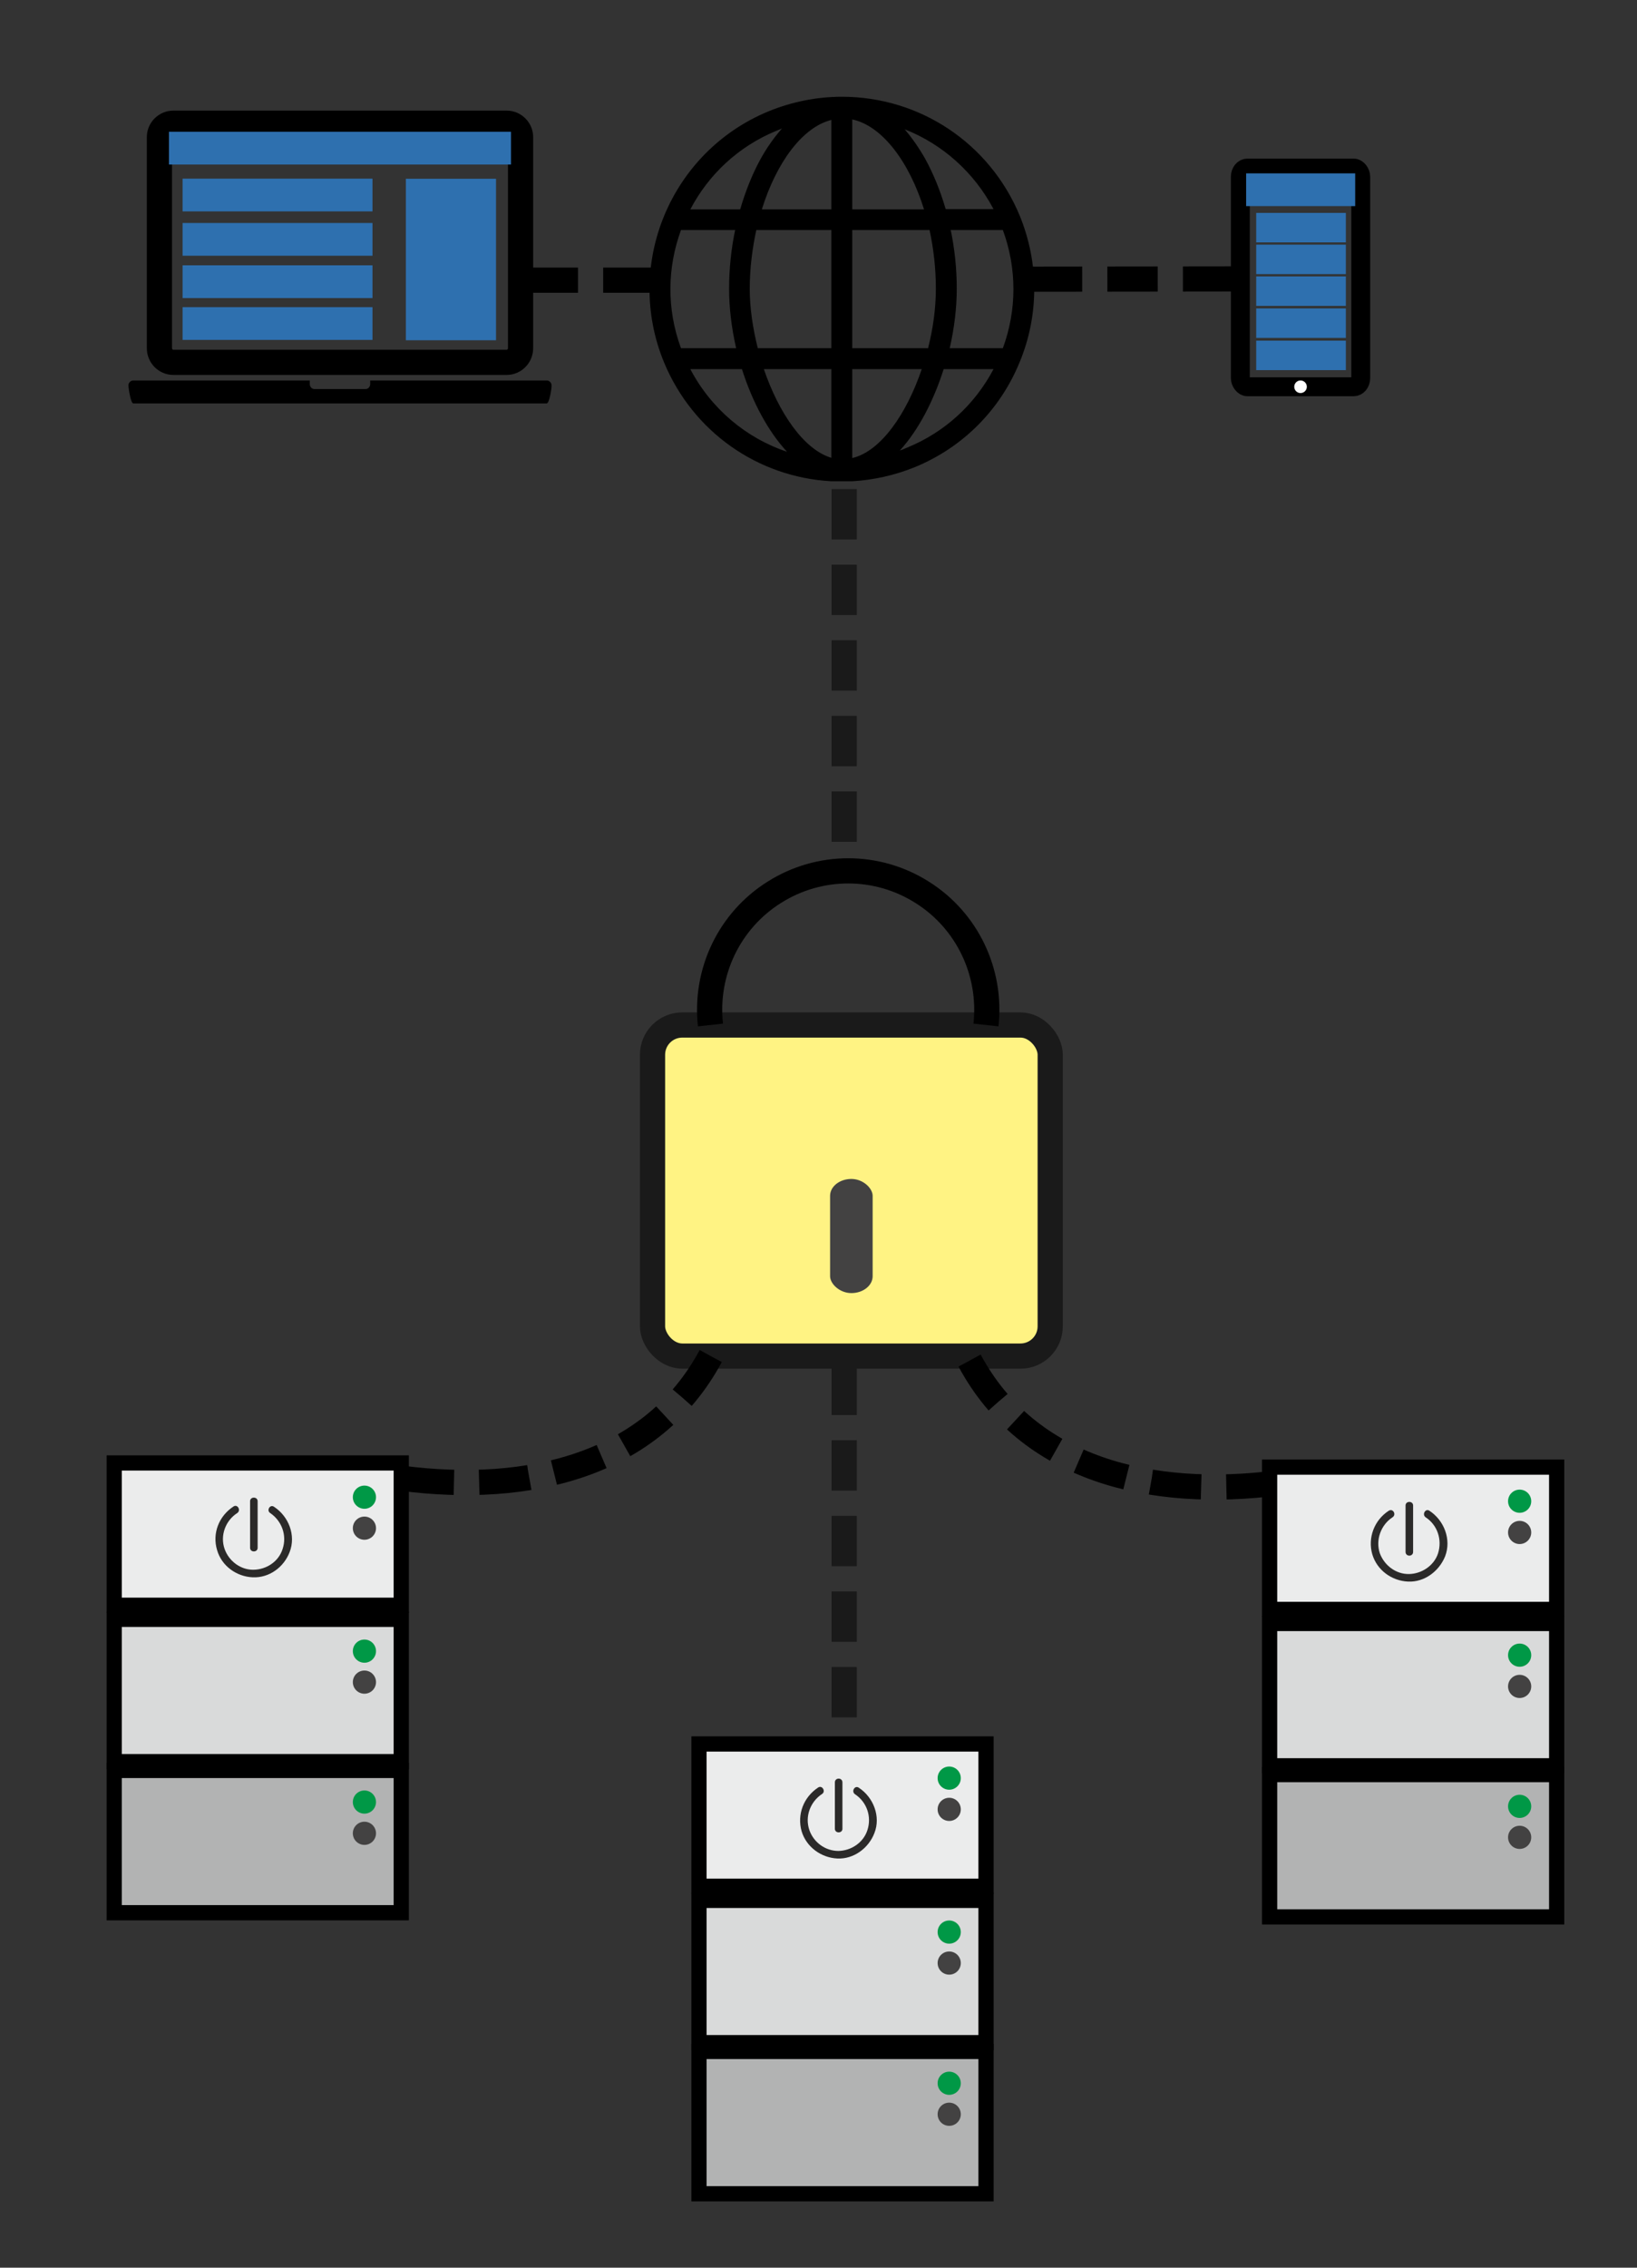
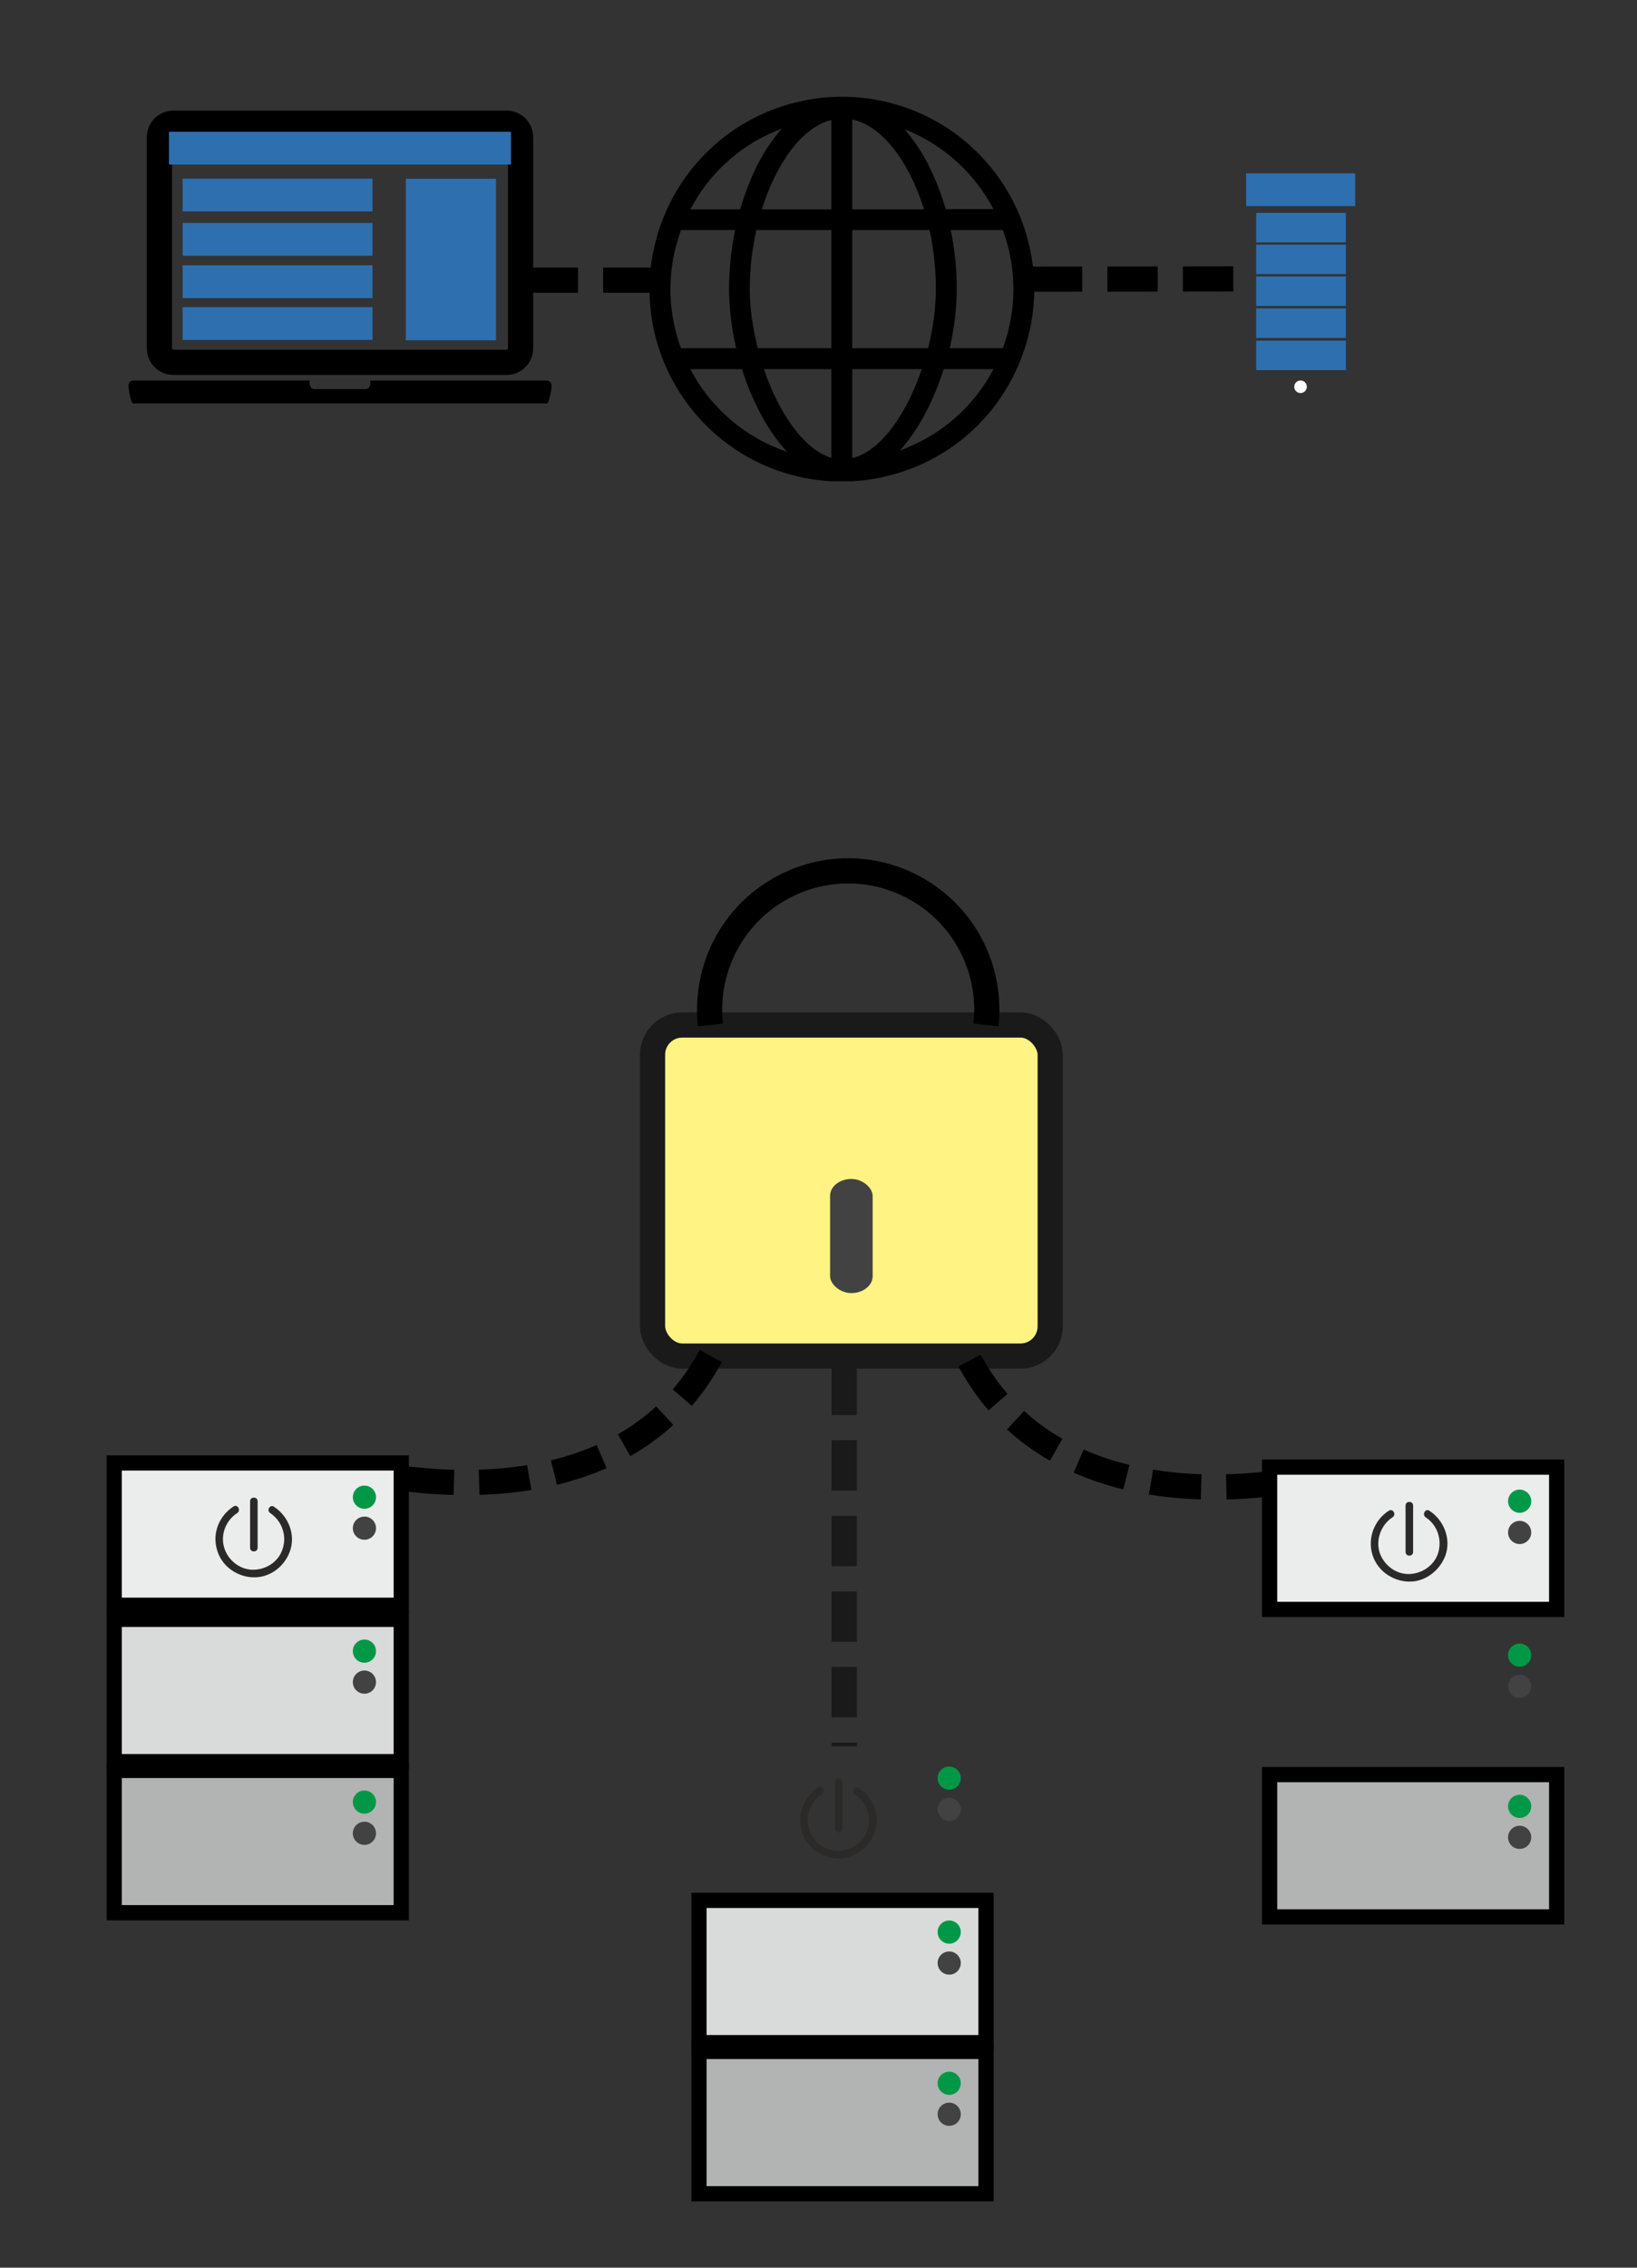
<svg xmlns="http://www.w3.org/2000/svg" xml:space="preserve" width="65mm" height="90mm" version="1.1" style="shape-rendering:geometricPrecision; text-rendering:geometricPrecision; image-rendering:optimizeQuality; fill-rule:evenodd; clip-rule:evenodd" viewBox="0 0 6500 9000">
  <rect x="0" y="0" width="6500" height="9000" fill="#333333" stroke="none" />
  <defs>
    <style type="text/css">
   
    .str2 {stroke:black;stroke-width:100}
    .str1 {stroke:#1A1A1A;stroke-width:100}
    .str4 {stroke:black;stroke-width:75}
    .str3 {stroke:black;stroke-width:100;stroke-dasharray:200 100}
    .str0 {stroke:#1A1A1A;stroke-width:100;stroke-dasharray:200 100}
    .fil0 {fill:none}
    .fil3 {fill:#FEFEFE}
    .fil4 {fill:#EBECEC}
    .fil5 {fill:#D9DADA}
    .fil7 {fill:#B2B3B3}
    .fil2 {fill:#434242}
    .fil1 {fill:#FFF383}
    .fil6 {fill:#009846}
    .fil11 {fill:black}
    .fil9 {fill:#2E70AF}
    .fil8 {fill:#2B2A29;fill-rule:nonzero}
    .fil10 {fill:black;fill-rule:nonzero}
   
  </style>
  </defs>
  <g id="Layer_x0020_1">
-     <line class="fil0 str0" x1="3352" y1="1941" x2="3352" y2="3456" />
    <g id="_701642032">
      <rect class="fil1 str1" x="2591" y="4068" width="1579" height="1314" rx="118" ry="118" />
      <path class="fil0 str2" d="M2821 4068c-23,-210 75,-415 254,-527 179,-113 407,-113 586,0 179,112 277,317 254,527" />
    </g>
    <rect class="fil2" x="3296" y="4679" width="169" height="453" rx="85" ry="67" />
    <path class="fil0 str3" d="M2822 5382c-233,434 -722,550 -1226,485" />
    <path class="fil0 str3" d="M3850 5400c233,434 721,550 1226,485" />
    <path class="fil0 str2" d="M2067 544l0 838c0,31 -25,56 -55,56l-1324 0c-30,0 -55,-25 -55,-56l0 -838c0,-30 25,-55 55,-55l1324 0c30,0 55,25 55,55z" />
    <line class="fil0 str0" x1="3352" y1="5416" x2="3352" y2="6931" />
    <line class="fil0 str3" x1="2095" y1="1112" x2="2630" y2="1112" />
    <line class="fil0 str3" x1="4097" y1="1108" x2="4925" y2="1107" />
    <g id="_438214832">
-       <rect class="fil0 str4" x="4925" y="667" width="478" height="868" rx="28" ry="34" />
      <circle class="fil3" cx="5164" cy="1535" r="25" />
    </g>
    <rect class="fil4 str2" transform="matrix(1.59941E-014 0.604 -0.604 1.59941E-014 6180.99 5822.66)" width="935" height="1887" />
-     <rect class="fil5 str2" transform="matrix(1.59941E-014 0.604 -0.604 1.59941E-014 6180.99 6443.36)" width="935" height="1887" />
    <circle class="fil6" cx="6034" cy="5958" r="46" />
    <rect class="fil7 str2" transform="matrix(1.59941E-014 0.604 -0.604 1.59941E-014 6180.99 7043.05)" width="935" height="1887" />
    <circle class="fil2" cx="6034" cy="6082" r="46" />
    <circle class="fil6" cx="6034" cy="6569" r="46" />
    <circle class="fil2" cx="6034" cy="6693" r="46" />
    <circle class="fil6" cx="6034" cy="7169" r="46" />
    <circle class="fil2" cx="6034" cy="7292" r="46" />
-     <rect class="fil4 str2" transform="matrix(1.59941E-014 0.604 -0.604 1.59941E-014 3915.14 6921.45)" width="935" height="1887" />
    <rect class="fil5 str2" transform="matrix(1.59941E-014 0.604 -0.604 1.59941E-014 3915.14 7542.15)" width="935" height="1887" />
    <circle class="fil6" cx="3769" cy="7057" r="46" />
    <rect class="fil7 str2" transform="matrix(1.59941E-014 0.604 -0.604 1.59941E-014 3915.14 8141.84)" width="935" height="1887" />
    <circle class="fil2" cx="3769" cy="7181" r="46" />
    <circle class="fil6" cx="3769" cy="7668" r="46" />
    <circle class="fil2" cx="3769" cy="7791" r="46" />
    <circle class="fil6" cx="3769" cy="8268" r="46" />
    <circle class="fil2" cx="3769" cy="8391" r="46" />
    <rect class="fil4 str2" transform="matrix(1.59941E-014 0.604 -0.604 1.59941E-014 1593.27 5806.1)" width="935" height="1887" />
    <rect class="fil5 str2" transform="matrix(1.59941E-014 0.604 -0.604 1.59941E-014 1593.27 6426.8)" width="935" height="1887" />
    <circle class="fil6" cx="1447" cy="5942" r="46" />
    <rect class="fil7 str2" transform="matrix(1.59941E-014 0.604 -0.604 1.59941E-014 1593.27 7026.49)" width="935" height="1887" />
    <circle class="fil2" cx="1447" cy="6065" r="46" />
    <circle class="fil6" cx="1447" cy="6553" r="46" />
    <circle class="fil2" cx="1447" cy="6676" r="46" />
    <circle class="fil6" cx="1447" cy="7152" r="46" />
    <circle class="fil2" cx="1447" cy="7276" r="46" />
    <g id="_448948648">
      <path class="fil8" d="M5661 6022c47,31 66,89 49,143 -16,49 -65,81 -115,82 -52,1 -98,-34 -116,-82 -18,-53 4,-113 50,-143 17,-11 2,-37 -15,-26 -57,37 -84,107 -65,173 19,63 77,105 142,108 65,3 123,-41 147,-100 26,-67 -4,-143 -62,-181 -16,-11 -31,15 -15,26z" />
      <path class="fil8" d="M5581 5975c0,61 0,123 0,184 0,20 30,20 30,0 0,-61 0,-123 0,-184 0,-19 -30,-19 -30,0z" />
    </g>
    <g id="_448950160">
      <path class="fil8" d="M3395 7121c47,31 67,89 49,143 -16,49 -64,81 -115,82 -52,0 -98,-34 -115,-82 -19,-54 3,-113 50,-144 16,-10 1,-36 -15,-26 -58,38 -85,107 -66,174 19,63 78,105 142,108 65,3 124,-41 147,-101 26,-66 -4,-142 -62,-180 -16,-11 -31,15 -15,26z" />
      <path class="fil8" d="M3315 7074c0,61 0,123 0,184 0,19 30,19 30,0 0,-61 0,-123 0,-184 0,-20 -30,-20 -30,0z" />
    </g>
    <g id="_448947472">
      <path class="fil8" d="M1073 6005c47,32 67,90 49,143 -16,50 -64,81 -115,82 -51,1 -98,-34 -115,-82 -19,-53 3,-113 50,-143 16,-11 1,-37 -15,-26 -58,38 -85,107 -65,173 18,63 77,105 141,108 66,3 124,-40 147,-100 26,-67 -4,-142 -62,-180 -16,-11 -31,15 -15,25z" />
      <path class="fil8" d="M993 5958c0,62 0,123 0,185 0,19 30,19 30,0 0,-62 0,-123 0,-185 0,-19 -30,-19 -30,0z" />
    </g>
    <rect class="fil9" x="671" y="523" width="1358" height="130" />
    <rect class="fil9" x="725" y="709" width="754" height="130" />
    <rect class="fil9" x="725" y="885" width="754" height="130" />
    <rect class="fil9" x="725" y="1053" width="754" height="130" />
    <rect class="fil9" x="725" y="1219" width="754" height="130" />
    <rect class="fil9" x="4948" y="688" width="433" height="130" />
    <rect class="fil9" x="4988" y="845" width="356" height="117" />
    <rect class="fil9" transform="matrix(4.04955E-014 0.472 -2.754 2.25382E-014 1969.53 709.45)" width="1358" height="130" />
    <rect class="fil9" x="4988" y="971" width="356" height="117" />
    <rect class="fil9" x="4988" y="1097" width="356" height="117" />
    <rect class="fil9" x="4988" y="1224" width="356" height="117" />
    <rect class="fil9" x="4988" y="1352" width="356" height="117" />
    <g>
      <path class="fil10" d="M3384 1910c86,-5 170,-24 251,-57 188,-78 335,-225 413,-414 78,-187 78,-395 1,-583 -119,-287 -396,-472 -706,-472 -100,0 -199,20 -292,58 -389,161 -575,608 -414,997 114,274 371,455 664,471l83 0zm598 -528l-211 0c18,-79 28,-159 28,-236 0,-78 -8,-157 -24,-233l207 0c56,152 56,317 0,469zm-1278 0c-58,-157 -54,-322 0,-469l215 0c-16,76 -24,155 -24,233 0,77 10,157 28,236l-219 0zm273 -236c0,-80 10,-159 26,-233l298 0 0 469 -292 0c-20,-79 -32,-160 -32,-236zm407 -672c118,25 226,167 285,357l-285 0 0 -357zm-83 2l0 355 -276 0c58,-186 161,-326 276,-355zm0 989l0 352c-110,-33 -209,-179 -268,-352l268 0zm83 353l0 -353 276 0c-60,177 -162,326 -276,353zm0 -436l0 -469 307 0c16,74 25,153 25,233 0,76 -11,158 -31,236l-301 0 0 0zm561 -552l-190 0c-21,-72 -48,-139 -81,-199 -26,-46 -53,-84 -82,-118 150,59 276,171 353,317zm-862 -311c7,-3 14,-6 22,-9 -30,34 -59,74 -85,121 -33,60 -60,128 -81,200l-198 0c72,-137 189,-249 342,-312zm-342 946l205 0c41,129 103,246 179,328 -164,-55 -302,-172 -384,-328zm862 311c-10,4 -20,9 -30,12 74,-81 134,-197 174,-323l198 0c-74,140 -193,250 -342,311z" />
    </g>
    <path class="fil11" d="M529 1510l701 0 0 14c0,11 8,20 18,20l204 0c10,0 18,-9 18,-20l0 -14 701 0c10,0 19,9 19,19l0 5c0,10 -9,67 -19,67l-1642 0c-10,0 -19,-61 -19,-72l0 0c0,-10 9,-19 19,-19z" />
  </g>
</svg>